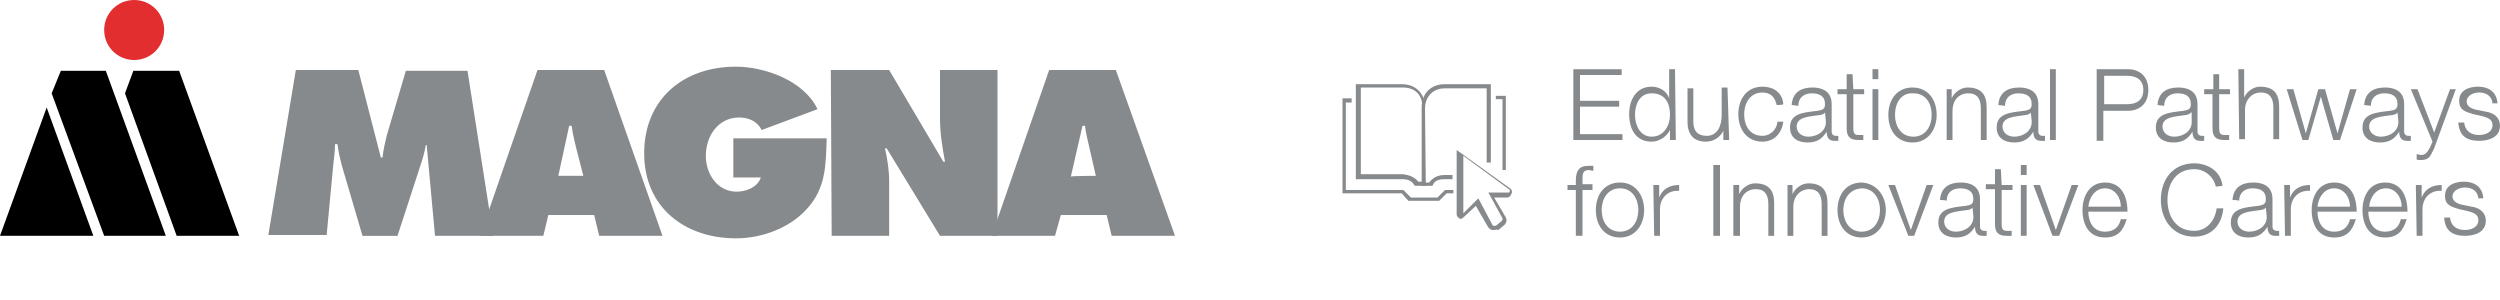
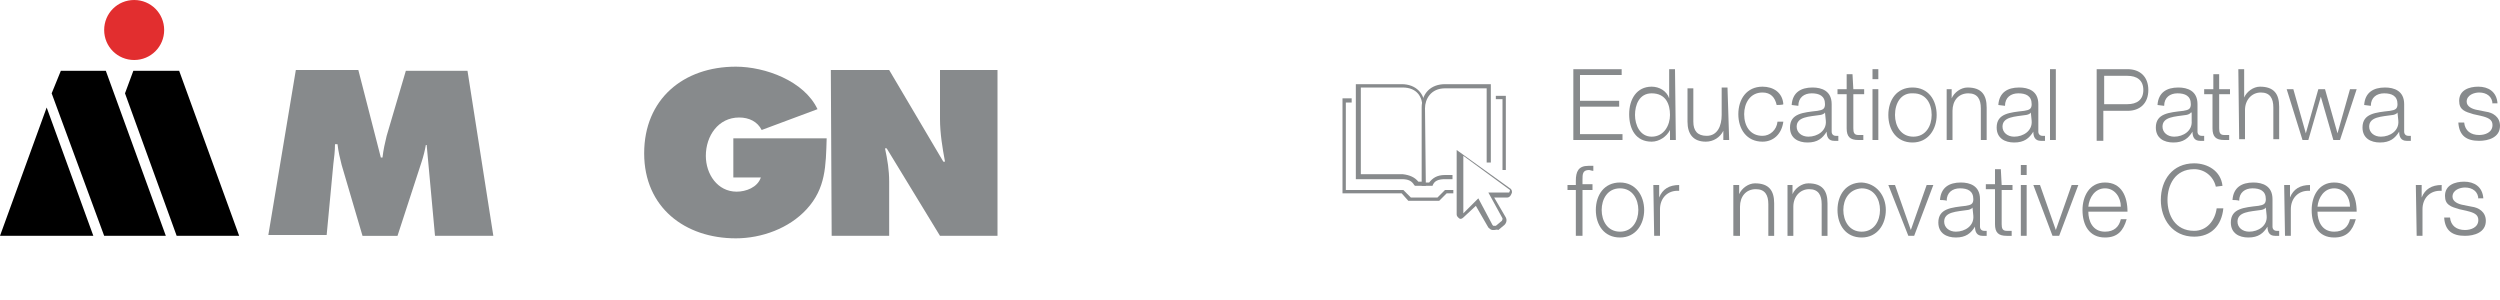
<svg xmlns="http://www.w3.org/2000/svg" version="1.1" id="Layer_1" x="0px" y="0px" viewBox="0 0 300 36" style="enable-background:new 0 0 300 36;" xml:space="preserve">
  <style type="text/css">
	.st0{fill:#878A8C;}
	.st1{fill:#E22E2F;}
</style>
  <g>
    <g>
      <path class="st0" d="M188.8,8.3h5.8V9h-5v3.1h4.7v0.7h-4.7v3.3h5.1v0.7h-5.9L188.8,8.3L188.8,8.3z" />
      <path class="st0" d="M201.1,16.8h-0.7v-1.2l0,0c-0.4,0.8-1.3,1.4-2.2,1.4c-1.9,0-2.7-1.5-2.7-3.3s0.9-3.3,2.7-3.3    c0.9,0,1.8,0.5,2.1,1.4l0,0V8.3h0.7L201.1,16.8L201.1,16.8z M198.2,16.4c1.5,0,2.2-1.4,2.2-2.6c0-1.3-0.5-2.6-2.2-2.6    c-1.5,0-2,1.4-2,2.6S196.8,16.4,198.2,16.4z" />
      <path class="st0" d="M207.5,16.8h-0.7v-1.1l0,0c-0.4,0.8-1.2,1.3-2.1,1.3c-1.5,0-2.2-0.9-2.2-2.4v-4h0.7v4c0,1.1,0.5,1.7,1.6,1.7    c1.3,0,1.8-1.2,1.8-2.5v-3.3h0.7L207.5,16.8L207.5,16.8z" />
      <path class="st0" d="M213.2,12.6c-0.2-0.9-0.7-1.5-1.7-1.5c-1.5,0-2.2,1.3-2.2,2.6c0,1.4,0.7,2.6,2.2,2.6c0.9,0,1.7-0.7,1.8-1.7    h0.7c-0.2,1.5-1.2,2.4-2.5,2.4c-1.9,0-2.9-1.5-2.9-3.3s1-3.3,2.9-3.3c1.3,0,2.4,0.7,2.5,2.1C214,12.6,213.2,12.6,213.2,12.6z" />
      <path class="st0" d="M215,12.6c0.1-1.5,1.1-2.1,2.5-2.1c1.1,0,2.3,0.4,2.3,2v3.3c0,0.3,0.2,0.5,0.5,0.5c0.1,0,0.2,0,0.3,0v0.6    c-0.2,0-0.3,0-0.5,0c-0.7,0-0.9-0.5-0.9-1.1l0,0c-0.5,0.8-1.1,1.3-2.3,1.3c-1.1,0-2.1-0.5-2.1-1.8c0-1.7,1.6-1.8,3.3-2    c0.6-0.1,0.9-0.2,0.9-0.8c0-1-0.7-1.3-1.6-1.3c-0.9,0-1.6,0.5-1.6,1.5L215,12.6L215,12.6z M219,13.5L219,13.5    c-0.1,0.2-0.5,0.3-0.6,0.3c-1.3,0.2-2.8,0.2-2.8,1.4c0,0.7,0.6,1.2,1.4,1.2c1.1,0,2.2-0.7,2.1-1.9L219,13.5L219,13.5z" />
      <path class="st0" d="M222.4,10.7h1.3v0.6h-1.3v4.1c0,0.5,0.1,0.8,0.6,0.8c0.2,0,0.5,0,0.6,0v0.6c-0.2,0-0.5,0-0.6,0    c-1,0-1.4-0.4-1.4-1.4v-4.1h-1.1v-0.6h1.1V8.9h0.7L222.4,10.7L222.4,10.7z" />
      <path class="st0" d="M224.7,8.3h0.7v1.2h-0.7V8.3z M224.7,10.7h0.7v6.1h-0.7V10.7z" />
      <path class="st0" d="M232.4,13.8c0,1.7-1,3.3-2.9,3.3s-2.9-1.5-2.9-3.3s1-3.3,2.9-3.3S232.4,12,232.4,13.8z M227.4,13.8    c0,1.3,0.7,2.6,2.2,2.6s2.2-1.3,2.2-2.6c0-1.4-0.7-2.6-2.2-2.6C228.1,11.1,227.4,12.4,227.4,13.8z" />
      <path class="st0" d="M233.5,10.7h0.7v1.1l0,0c0.3-0.7,1.1-1.3,1.9-1.3c1.7,0,2.3,0.9,2.3,2.4v3.9h-0.7V13c0-1.1-0.4-1.8-1.5-1.8    c-1.2,0-1.9,0.9-1.9,2.1v3.5h-0.7v-6.1H233.5z" />
      <path class="st0" d="M239.8,12.6c0.1-1.5,1.1-2.1,2.5-2.1c1.1,0,2.3,0.4,2.3,2v3.3c0,0.3,0.2,0.5,0.5,0.5c0.1,0,0.2,0,0.3,0v0.6    c-0.2,0-0.3,0-0.5,0c-0.7,0-0.9-0.5-0.9-1.1l0,0c-0.5,0.8-1.1,1.3-2.3,1.3c-1.1,0-2.1-0.5-2.1-1.8c0-1.7,1.6-1.8,3.3-2    c0.6-0.1,0.9-0.2,0.9-0.8c0-1-0.7-1.3-1.6-1.3s-1.6,0.5-1.6,1.5L239.8,12.6L239.8,12.6z M243.7,13.5L243.7,13.5    c-0.1,0.2-0.5,0.3-0.6,0.3c-1.3,0.2-2.8,0.2-2.8,1.4c0,0.7,0.6,1.2,1.4,1.2c1.1,0,2.2-0.7,2.1-1.9L243.7,13.5L243.7,13.5z" />
      <path class="st0" d="M246,8.3h0.7v8.5H246V8.3z" />
      <path class="st0" d="M251.6,8.3h3.7c1.5,0,2.5,0.9,2.5,2.5s-1,2.5-2.5,2.5h-2.9v3.6h-0.8L251.6,8.3L251.6,8.3z M252.5,12.5h2.8    c1.1,0,1.9-0.5,1.9-1.7s-0.8-1.7-1.9-1.7h-2.8L252.5,12.5L252.5,12.5z" />
      <path class="st0" d="M258.9,12.6c0.1-1.5,1.1-2.1,2.5-2.1c1.1,0,2.3,0.4,2.3,2v3.3c0,0.3,0.2,0.5,0.5,0.5c0.1,0,0.2,0,0.3,0v0.6    c-0.2,0-0.3,0-0.5,0c-0.7,0-0.9-0.5-0.9-1.1l0,0c-0.5,0.8-1.1,1.3-2.3,1.3c-1.1,0-2.1-0.5-2.1-1.8c0-1.7,1.6-1.8,3.3-2    c0.6-0.1,0.9-0.2,0.9-0.8c0-1-0.7-1.3-1.6-1.3s-1.6,0.5-1.6,1.5L258.9,12.6L258.9,12.6z M262.9,13.5L262.9,13.5    c-0.1,0.2-0.5,0.3-0.6,0.3c-1.3,0.2-2.8,0.2-2.8,1.4c0,0.7,0.6,1.2,1.4,1.2c1.1,0,2.2-0.7,2.1-1.9v-1H262.9z" />
      <path class="st0" d="M266.3,10.7h1.3v0.6h-1.3v4.1c0,0.5,0.1,0.8,0.6,0.8c0.2,0,0.5,0,0.6,0v0.6c-0.2,0-0.5,0-0.6,0    c-1,0-1.4-0.4-1.4-1.4v-4.1h-1v-0.6h1.1V8.9h0.7L266.3,10.7L266.3,10.7z" />
      <path class="st0" d="M268.6,8.3h0.7v3.4l0,0c0.3-0.7,1.1-1.3,1.9-1.3c1.7,0,2.3,0.9,2.3,2.4v3.9h-0.7v-3.8c0-1.1-0.4-1.8-1.5-1.8    s-1.9,0.9-1.9,2.1v3.5h-0.7L268.6,8.3L268.6,8.3z" />
      <path class="st0" d="M274.4,10.7h0.8l1.5,5.3l0,0l1.5-5.3h0.8l1.5,5.3l0,0l1.5-5.3h0.8l-2,6.1H280l-1.5-5.2l0,0l-1.5,5.2h-0.7    L274.4,10.7z" />
      <path class="st0" d="M283.7,12.6c0.1-1.5,1.1-2.1,2.5-2.1c1.1,0,2.3,0.4,2.3,2v3.3c0,0.3,0.2,0.5,0.5,0.5c0.1,0,0.2,0,0.3,0v0.6    c-0.2,0-0.3,0-0.5,0c-0.7,0-0.9-0.5-0.9-1.1l0,0c-0.5,0.8-1.1,1.3-2.3,1.3c-1.1,0-2.1-0.5-2.1-1.8c0-1.7,1.6-1.8,3.3-2    c0.6-0.1,0.9-0.2,0.9-0.8c0-1-0.7-1.3-1.6-1.3s-1.6,0.5-1.6,1.5L283.7,12.6L283.7,12.6z M287.7,13.5L287.7,13.5    c-0.1,0.2-0.5,0.3-0.6,0.3c-1.3,0.2-2.8,0.2-2.8,1.4c0,0.7,0.6,1.2,1.4,1.2c1.1,0,2.2-0.7,2.1-1.9L287.7,13.5L287.7,13.5z" />
-       <path class="st0" d="M289.3,10.7h0.8l2,5.2l1.9-5.2h0.7l-2.6,7.1c-0.5,1-0.6,1.4-1.6,1.4c-0.3,0-0.5,0-0.5-0.1v-0.6    c0.2,0,0.4,0.1,0.5,0.1c0.6,0,0.8-0.4,1.1-0.9l0.3-0.7L289.3,10.7z" />
      <path class="st0" d="M299.1,12.5c0-0.9-0.7-1.4-1.6-1.4c-0.6,0-1.5,0.3-1.5,1.1c0,0.6,0.7,0.9,1.3,1l1,0.2    c0.8,0.1,1.7,0.6,1.7,1.7c0,1.4-1.4,1.8-2.5,1.8c-1.5,0-2.4-0.6-2.5-2.2h0.7c0.1,1,0.8,1.5,1.8,1.5c0.7,0,1.6-0.3,1.6-1.2    c0-0.7-0.6-0.9-1.4-1.1l-0.9-0.2c-1-0.3-1.7-0.5-1.7-1.6c0-1.3,1.2-1.7,2.3-1.7c1.2,0,2.2,0.6,2.3,2h-0.6V12.5z" />
      <path class="st0" d="M191.1,22.8h-1.2v5.5h-0.8v-5.5h-1v-0.6h1v-0.5c0-1.1,0.3-1.8,1.5-1.8c0.2,0,0.4,0,0.6,0v0.6    c-0.2,0-0.4-0.1-0.5-0.1c-0.8,0-0.8,0.5-0.8,1.2v0.5h1.2V22.8L191.1,22.8z" />
      <path class="st0" d="M197.3,25.2c0,1.7-1,3.3-2.9,3.3s-2.9-1.5-2.9-3.3s1-3.3,2.9-3.3C196.3,21.9,197.3,23.5,197.3,25.2z     M192.2,25.2c0,1.3,0.7,2.6,2.2,2.6s2.2-1.3,2.2-2.6c0-1.3-0.7-2.6-2.2-2.6S192.2,23.9,192.2,25.2z" />
      <path class="st0" d="M198.4,22.2h0.7v1.5l0,0c0.4-1,1.2-1.5,2.4-1.5v0.7c-1.4-0.1-2.3,0.9-2.3,2.2v3.2h-0.7L198.4,22.2L198.4,22.2    z" />
-       <path class="st0" d="M205.6,19.8h0.8v8.5h-0.8V19.8z" />
      <path class="st0" d="M208,22.2h0.7v1.1l0,0c0.3-0.7,1.1-1.3,1.9-1.3c1.7,0,2.3,0.9,2.3,2.4v3.9h-0.7v-3.8c0-1.1-0.4-1.8-1.5-1.8    c-1.2,0-1.9,0.9-1.9,2.1v3.5H208V22.2L208,22.2z" />
      <path class="st0" d="M214.4,22.2h0.7v1.1l0,0c0.3-0.7,1.1-1.3,1.9-1.3c1.7,0,2.3,0.9,2.3,2.4v3.9h-0.7v-3.8c0-1.1-0.4-1.8-1.5-1.8    s-1.9,0.9-1.9,2.1v3.5h-0.7v-6.1H214.4z" />
      <path class="st0" d="M226.3,25.2c0,1.7-1,3.3-2.9,3.3s-2.9-1.5-2.9-3.3s1-3.3,2.9-3.3C225.2,22,226.3,23.5,226.3,25.2z     M221.2,25.2c0,1.3,0.7,2.6,2.2,2.6s2.2-1.3,2.2-2.6c0-1.3-0.7-2.6-2.2-2.6C221.9,22.7,221.2,23.9,221.2,25.2z" />
      <path class="st0" d="M226.6,22.2h0.8l1.9,5.4l0,0l1.9-5.4h0.8l-2.3,6.1H229L226.6,22.2z" />
      <path class="st0" d="M232.8,24c0.1-1.5,1.1-2.1,2.5-2.1c1.1,0,2.3,0.4,2.3,2v3.3c0,0.3,0.2,0.5,0.5,0.5c0.1,0,0.2,0,0.3,0v0.6    c-0.2,0-0.3,0-0.5,0c-0.7,0-0.9-0.5-0.9-1.1l0,0c-0.5,0.8-1.1,1.3-2.3,1.3c-1.1,0-2.1-0.5-2.1-1.8c0-1.7,1.6-1.8,3.3-2    c0.6-0.1,0.9-0.2,0.9-0.8c0-1-0.7-1.3-1.6-1.3s-1.6,0.5-1.6,1.5C233.5,24,232.8,24,232.8,24z M236.7,24.9L236.7,24.9    c-0.1,0.2-0.5,0.3-0.6,0.3c-1.3,0.2-2.8,0.2-2.8,1.4c0,0.7,0.6,1.2,1.4,1.2c1.1,0,2.2-0.7,2.1-1.9L236.7,24.9L236.7,24.9z" />
      <path class="st0" d="M240.2,22.2h1.3v0.6h-1.3v4.1c0,0.5,0.1,0.8,0.6,0.8c0.2,0,0.5,0,0.6,0v0.6c-0.2,0-0.5,0-0.6,0    c-1,0-1.4-0.4-1.4-1.4v-4.2h-1.1v-0.6h1.1v-1.8h0.7L240.2,22.2L240.2,22.2z" />
      <path class="st0" d="M242.5,19.8h0.7V21h-0.7V19.8z M242.5,22.2h0.7v6.1h-0.7V22.2z" />
-       <path class="st0" d="M244,22.2h0.8l1.9,5.4l0,0l1.9-5.4h0.8l-2.3,6.1h-0.8L244,22.2z" />
+       <path class="st0" d="M244,22.2h0.8l1.9,5.4l1.9-5.4h0.8l-2.3,6.1h-0.8L244,22.2z" />
      <path class="st0" d="M250.6,25.4c0,1.1,0.5,2.4,2,2.4c1.1,0,1.7-0.6,1.9-1.5h0.7c-0.4,1.4-1.1,2.2-2.6,2.2c-1.9,0-2.7-1.5-2.7-3.3    c0-1.6,0.8-3.3,2.7-3.3c2,0,2.7,1.7,2.7,3.5L250.6,25.4L250.6,25.4z M254.5,24.8c0-1.1-0.7-2.2-1.9-2.2s-1.9,1.1-2,2.2H254.5z" />
      <path class="st0" d="M265.9,22.4c-0.3-1.3-1.4-2.1-2.6-2.1c-2.3,0-3.2,1.9-3.2,3.7s0.9,3.7,3.2,3.7c1.5,0,2.5-1.2,2.7-2.7h0.8    c-0.2,2.1-1.5,3.4-3.5,3.4c-2.6,0-4-2.1-4-4.4c0-2.4,1.4-4.4,4-4.4c1.6,0,3.2,0.9,3.4,2.7L265.9,22.4L265.9,22.4z" />
      <path class="st0" d="M267.9,24c0.1-1.5,1.1-2.1,2.5-2.1c1.1,0,2.3,0.4,2.3,2v3.3c0,0.3,0.2,0.5,0.5,0.5c0.1,0,0.2,0,0.3,0v0.6    c-0.2,0-0.3,0-0.5,0c-0.7,0-0.9-0.5-0.9-1.1l0,0c-0.5,0.8-1.1,1.3-2.3,1.3c-1.1,0-2.1-0.5-2.1-1.8c0-1.7,1.6-1.8,3.3-2    c0.6-0.1,0.9-0.2,0.9-0.8c0-1-0.7-1.3-1.6-1.3s-1.6,0.5-1.6,1.5C268.6,24,267.9,24,267.9,24z M271.9,24.9L271.9,24.9    c-0.1,0.2-0.5,0.3-0.6,0.3c-1.3,0.2-2.8,0.2-2.8,1.4c0,0.7,0.6,1.2,1.4,1.2c1.1,0,2.2-0.7,2.1-1.9L271.9,24.9L271.9,24.9z" />
      <path class="st0" d="M274.1,22.2h0.7v1.5l0,0c0.4-1,1.2-1.5,2.4-1.5v0.7c-1.4-0.1-2.3,0.9-2.3,2.2v3.2h-0.7L274.1,22.2L274.1,22.2    z" />
      <path class="st0" d="M278.1,25.4c0,1.1,0.5,2.4,2,2.4c1.1,0,1.7-0.6,1.9-1.5h0.7c-0.4,1.4-1.1,2.2-2.6,2.2c-1.9,0-2.7-1.5-2.7-3.3    c0-1.6,0.8-3.3,2.7-3.3c2,0,2.7,1.7,2.7,3.5L278.1,25.4L278.1,25.4z M282,24.8c0-1.1-0.7-2.2-1.9-2.2s-1.9,1.1-2,2.2H282z" />
-       <path class="st0" d="M284.2,25.4c0,1.1,0.5,2.4,2,2.4c1.1,0,1.7-0.6,1.9-1.5h0.7c-0.4,1.4-1.1,2.2-2.6,2.2c-1.9,0-2.7-1.5-2.7-3.3    c0-1.6,0.8-3.3,2.7-3.3c2,0,2.7,1.7,2.7,3.5L284.2,25.4L284.2,25.4z M288.2,24.8c0-1.1-0.7-2.2-1.9-2.2s-1.9,1.1-2,2.2H288.2z" />
      <path class="st0" d="M289.9,22.2h0.7v1.5l0,0c0.4-1,1.2-1.5,2.4-1.5v0.7c-1.4-0.1-2.3,0.9-2.3,2.2v3.2H290L289.9,22.2L289.9,22.2z    " />
      <path class="st0" d="M297.4,23.9c0-0.9-0.7-1.4-1.6-1.4c-0.6,0-1.5,0.3-1.5,1.1c0,0.6,0.7,0.9,1.3,1l1,0.2    c0.8,0.1,1.7,0.6,1.7,1.7c0,1.4-1.4,1.8-2.5,1.8c-1.5,0-2.4-0.6-2.5-2.2h0.7c0.1,1,0.8,1.5,1.8,1.5c0.7,0,1.6-0.3,1.6-1.2    c0-0.7-0.6-0.9-1.4-1.1l-0.9-0.2c-1-0.3-1.7-0.5-1.7-1.6c0-1.3,1.2-1.7,2.3-1.7c1.2,0,2.2,0.6,2.3,2h-0.6V23.9z" />
    </g>
    <g>
      <g>
        <polygon class="st0" points="172.7,24.1 169,24.1 168.2,23.2 161.1,23.2 161.1,11.8 162.2,11.8 162.2,12.3 161.5,12.3      161.5,22.8 168.4,22.8 169.3,23.7 172.5,23.7 173.4,22.8 174.4,22.8 174.4,23.2 173.6,23.2    " />
      </g>
      <g>
        <polygon class="st0" points="180.7,20.4 180.3,20.4 180.3,11.9 179.5,11.9 179.5,11.5 180.7,11.5    " />
      </g>
      <g>
        <path class="st0" d="M171.9,22.3h-1.3v-9.4c0-1.7,1.1-2.8,2.8-2.8h5.5v9.4h-0.5v-8.9h-5c-1.7,0-2.4,1.3-2.4,2.4v8.9h0.5     c0.4-0.5,0.9-0.9,1.9-0.9h0.9v0.5h-0.9C172.6,21.5,172.1,21.7,171.9,22.3L171.9,22.3z" />
      </g>
      <g>
        <path class="st0" d="M171.1,22.3h-1.3l-0.1-0.1c-0.3-0.5-0.7-0.7-1.5-0.7h-5.5V10.1h5.5c1.7,0,2.8,1.1,2.8,2.8L171.1,22.3     L171.1,22.3z M170.2,21.8h0.5v-8.9c0-1.2-0.6-2.4-2.4-2.4h-5v10.4h5C169.2,21,169.8,21.3,170.2,21.8z" />
      </g>
      <g>
        <path class="st0" d="M179.3,27.6c-0.1,0-0.1,0-0.2,0c-0.2,0-0.4-0.2-0.5-0.3l-1.5-2.6l-1.5,1.4c-0.2,0.2-0.4,0.2-0.5,0.1     s-0.3-0.2-0.3-0.5V18l6.4,4.6c0.2,0.1,0.3,0.4,0.2,0.6c-0.1,0.3-0.3,0.5-0.5,0.5h-1.6l1.4,2.4c0.2,0.4,0,0.8-0.3,1l-0.6,0.5     C179.6,27.5,179.5,27.6,179.3,27.6z M177.4,23.8l1.7,3.2l0.1,0.1c0.1,0,0.2,0,0.3,0l0.6-0.5c0.2-0.1,0.2-0.3,0.2-0.4l-1.7-3.1     h2.5c0,0,0.1-0.2,0.1-0.3l-5.6-4.1v6.9L177.4,23.8z M181.1,22.8L181.1,22.8L181.1,22.8L181.1,22.8z" />
      </g>
    </g>
    <path class="st0" d="M35.5,8.4H43l2.7,10.5h0.2c0.1-0.9,0.3-1.8,0.5-2.6l2.3-7.8h7.4l3.1,19.8h-7l-1-10.9h-0.1   c-0.1,0.6-0.3,1.4-0.5,2l-2.9,8.9h-4.2L41,19.8c-0.2-0.8-0.4-1.6-0.5-2.5h-0.3c0,0.8-0.1,1.6-0.2,2.4l-0.8,8.5h-7L35.5,8.4z" />
-     <path class="st0" d="M70,21.1l-0.9-3.5c-0.2-0.8-0.4-1.7-0.5-2.5h-0.3l-1.3,6C67.1,21.1,70,21.1,70,21.1z M65.2,28.3h-7.6l6.9-19.9   h8l7,19.9h-7.6l-0.6-2.5h-5.5L65.2,28.3z" />
    <path class="st0" d="M99.2,16.6c-0.1,3.3-0.1,6-2.4,8.5c-2.1,2.3-5.4,3.5-8.5,3.5c-6.1,0-11-3.7-11-10.2S82,8,88.3,8   c3.5,0,8.2,1.7,9.8,5.1l-6.7,2.5c-0.5-1-1.5-1.5-2.7-1.5c-2.5,0-4,2.2-4,4.6c0,2.2,1.4,4.3,3.7,4.3c1.1,0,2.5-0.5,2.9-1.7H88v-4.7   H99.2z" />
    <path class="st0" d="M99.7,8.4h7l6.5,11h0.2c-0.3-1.6-0.6-3.4-0.6-5.1V8.4h6.9v19.9h-6.9l-6.4-10.5h-0.2c0.3,1.4,0.5,2.6,0.5,4v6.5   h-6.9L99.7,8.4L99.7,8.4z" />
-     <path class="st0" d="M131.5,21.1l-0.8-3.5c-0.2-0.8-0.4-1.7-0.5-2.5h-0.3l-1.4,6.1C128.5,21.1,131.5,21.1,131.5,21.1z M126.6,28.3   H119l6.9-19.9h8l7.1,19.9h-7.6l-0.6-2.5h-5.5L126.6,28.3z" />
    <polygon points="21.2,28.3 28.7,28.3 21.5,8.5 16,8.5 15,11.2  " />
    <path class="st1" d="M16.1,0c-2,0-3.6,1.6-3.6,3.6s1.6,3.6,3.6,3.6s3.6-1.6,3.6-3.6S18.1,0,16.1,0" />
    <polygon points="0,28.3 11.2,28.3 5.6,12.9  " />
    <polygon points="12.5,28.3 19.9,28.3 12.7,8.5 7.3,8.5 6.2,11.2  " />
  </g>
</svg>